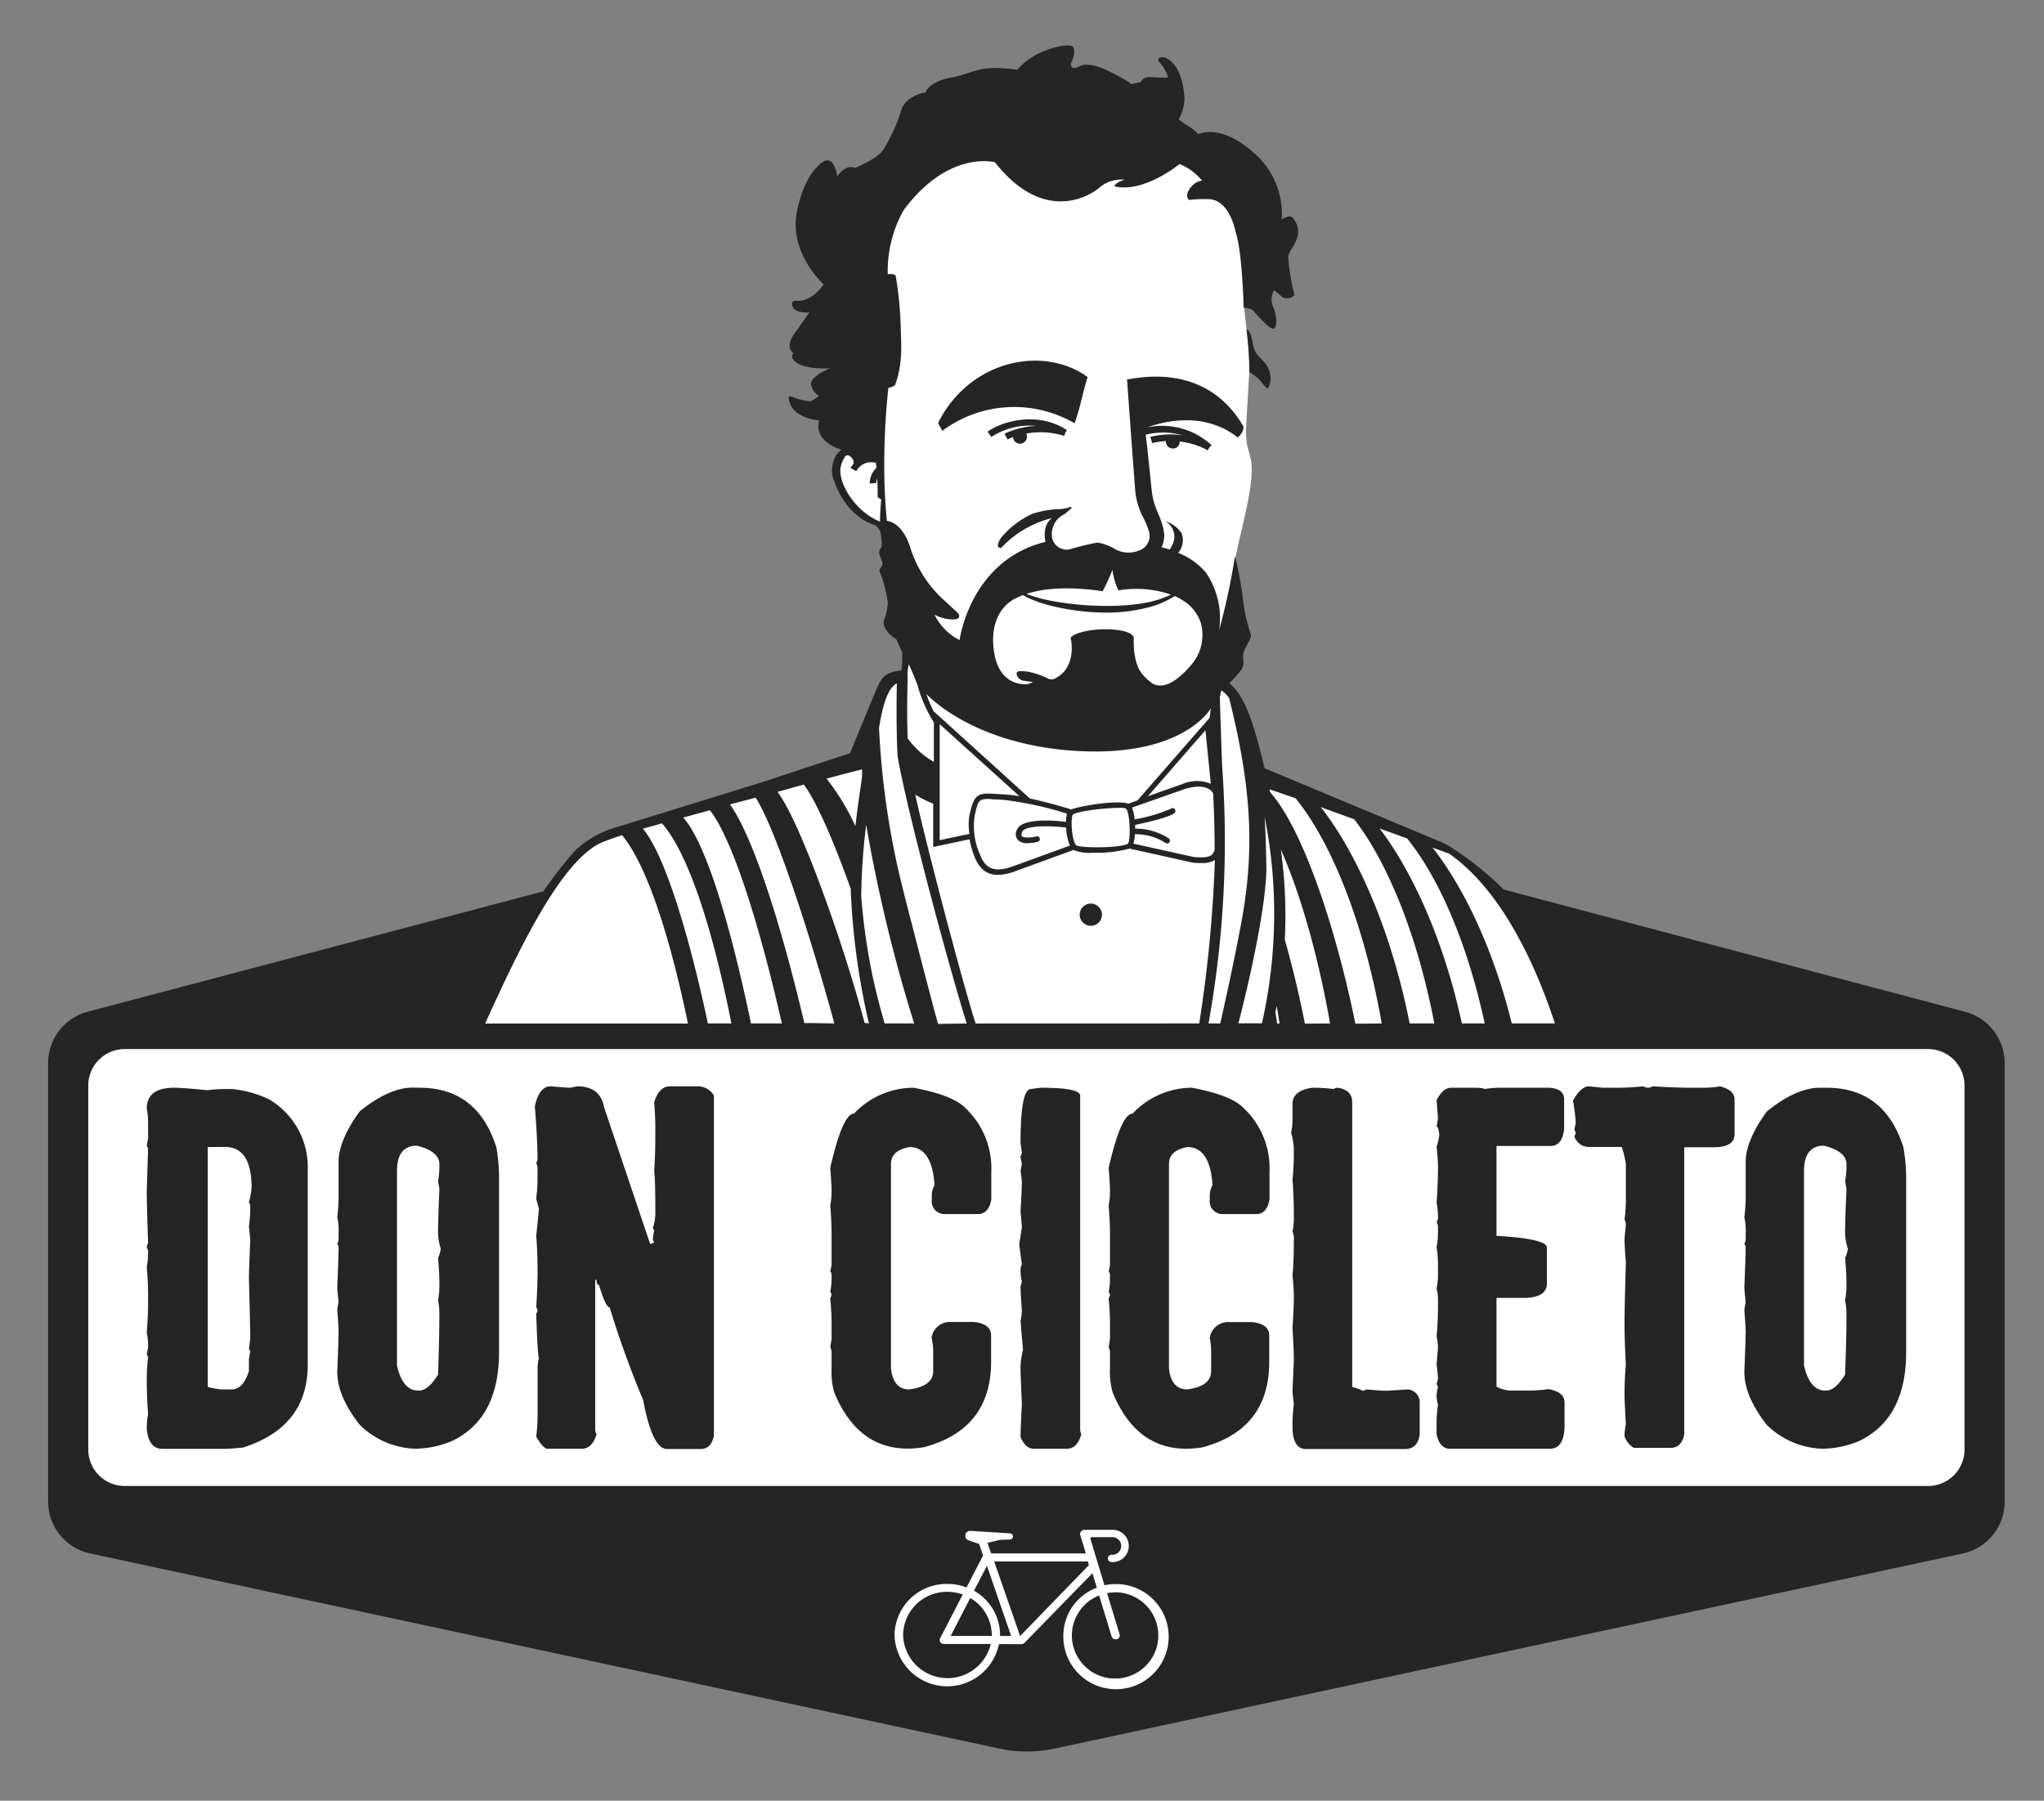
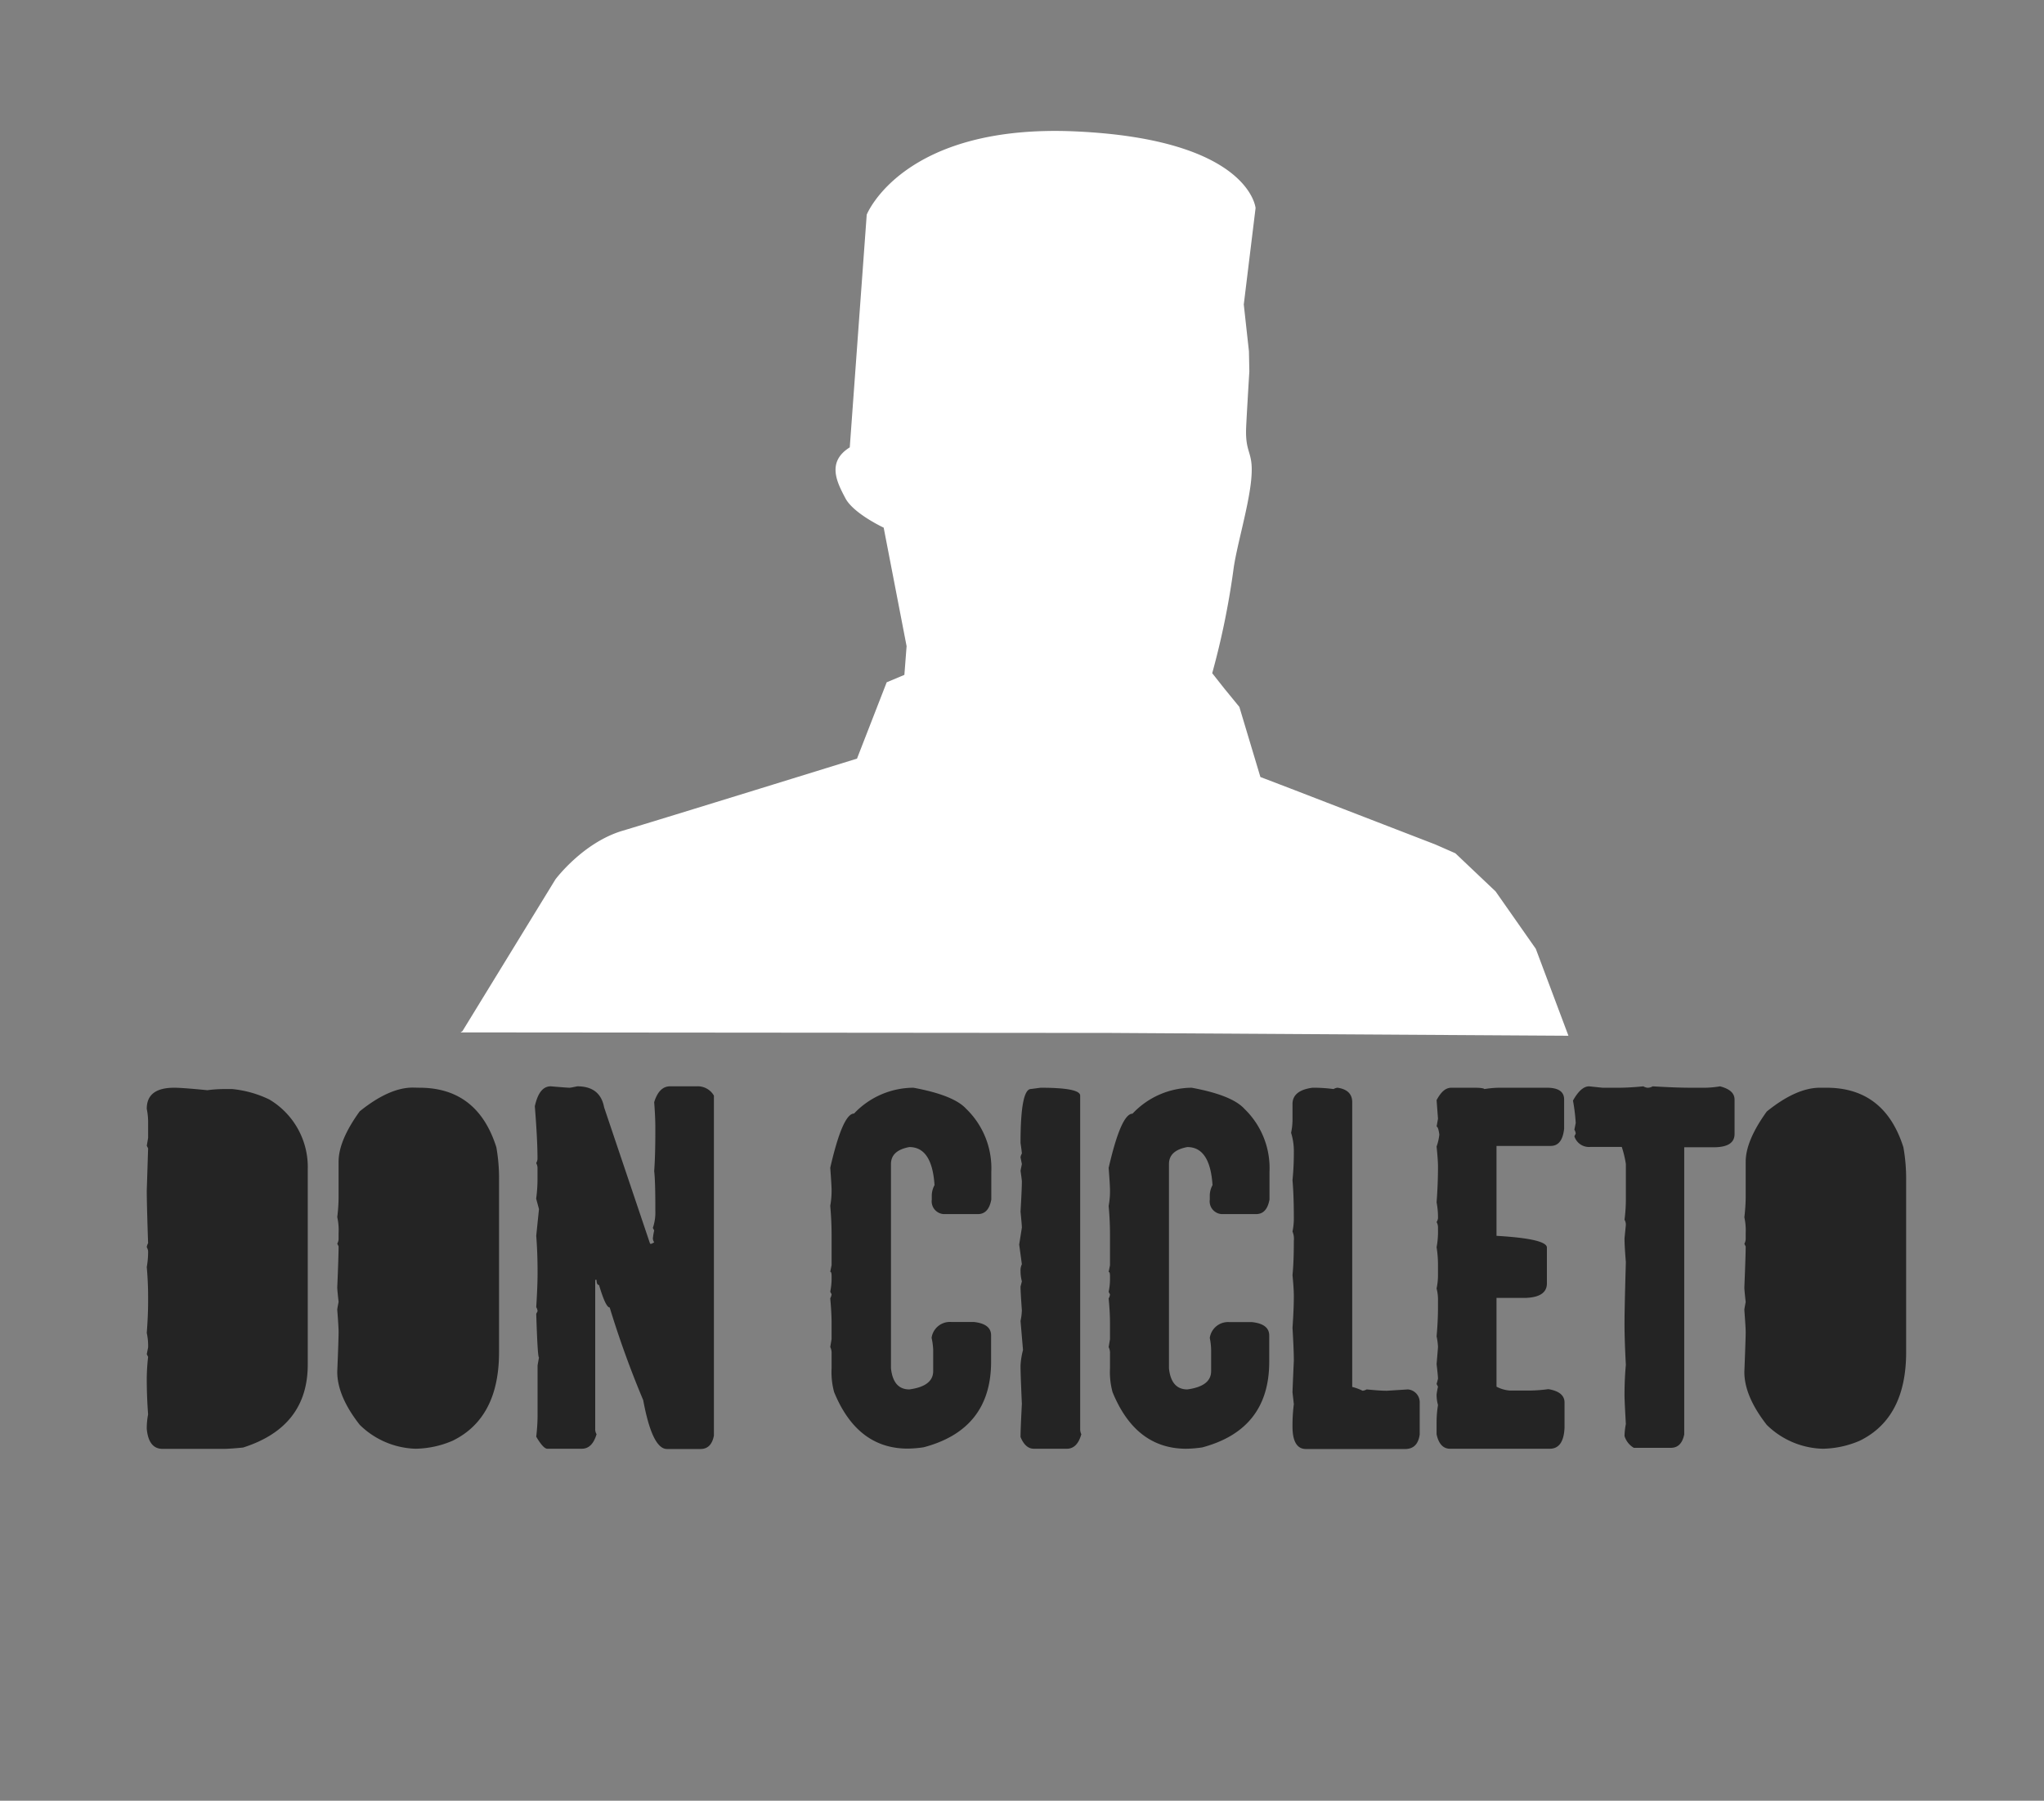
<svg xmlns="http://www.w3.org/2000/svg" width="824" height="726" fill="none">
  <rect width="100%" height="100%" fill="#808080" stroke="none" />
  <path fill="#fff" d="m186.427 415.722 37.474-61.165s11.024-14.833 27.019-19.607c15.994-4.773 94.563-29.099 94.563-29.099l11.969-30.771 7.133-2.994.892-11.57-9.241-47.788s-12.185-5.664-15.454-11.893c-3.269-6.23-7.727-14.537 1.783-20.47l6.836-93.824s14.59-36.813 84.486-33.55c69.895 3.264 72.273 30.88 72.273 30.88l-4.755 38.889 2.08 18.878.162 8.091s-1.134 18.635-1.296 22.761c-.433 11.246 3.35 9.143 1.945 21.872-1.243 11.165-6.079 26.969-7.133 35.869a317.573 317.573 0 0 1-8.484 41.181l4.918 6.23 6.025 7.362 8.483 28.263 12.267 4.693 58.224 22.492 8.105 3.56 16.211 15.372 16.211 23.139 13.158 35.06-184.048-1.133-262.562-.216" />
-   <path fill="#242424" d="M494.974 275.082c6.349 4.234 10.105 15.857 13.212 28.209.54 2.103 1.08 4.261 1.621 6.445l71.625 29.936 2.404 1.213a128.907 128.907 0 0 1 22.345 17.746l186.047 49.299a21.427 21.427 0 0 1 11.481 7.641 21.362 21.362 0 0 1 4.432 13.044v176.807c0 4.885-1.675 9.623-4.747 13.426a21.436 21.436 0 0 1-12.139 7.475l-366.042 78.641a53.578 53.578 0 0 1-22.398 0L36.314 626.296a21.458 21.458 0 0 1-12.15-7.473 21.388 21.388 0 0 1-4.764-13.428V428.588a21.391 21.391 0 0 1 4.449-13.047 21.455 21.455 0 0 1 11.492-7.638l183.723-48.544a168.327 168.327 0 0 1 12.402-16.019 39.875 39.875 0 0 1 17.291-9.898L307.09 315.4l35.609-11.759s10.159-24.946 11.618-27.939a9.877 9.877 0 0 1 2.864-3.587 14.336 14.336 0 0 1 5.674-1.753h.378s.622-.944.487-7.255c0 0-1.054-2.508-2.405-5.393 0 0-5.404-3.075-5.106-7.228a23.612 23.612 0 0 0 1.702-7.551 55.766 55.766 0 0 0-2.837-11.381c-1.027-1.996-.297-2.292.243-2.967.33-.502.482-1.1.432-1.699 0 0-.81-2.292-1.189-3.263a2.694 2.694 0 0 1 .595-2.697c.675-.728 0-4.153 0-5.394a5.796 5.796 0 0 0-2.378-3.802c-.891-.297-12.401-3.263-17.318-20.335 0 0-.811-7.119 3.863-10.086 0 0-11.455-2.886-9.078-11.812 0 0-11.726-.728-12.32-9.278 0 0 .432-.728 1.026-.377a30.206 30.206 0 0 0 7.593 2.023 12.847 12.847 0 0 0 3.647-2.32 6.15 6.15 0 0 1-3.269-5.016c.297-3.128 7.808-6.095 7.808-6.095s-12.428 1.025-15.238-3.937a1.888 1.888 0 0 1 .351-2.077s-3.701-2.454.54-8.091l5.944-8.387s-5.403.539-6.7-2.13c-1.297-2.67 1.054-2.697 1.945-2.536.892.162 5.728 0 10.483-6.607 0 0-14.049-12.54-10.807-29.18 3.242-16.64 10.807-20.388 10.807-20.388a2.71 2.71 0 0 1 3.069.133c.29.22.533.495.714.81a15.679 15.679 0 0 1 1.729 5.044s3.053-5.044 7.133-3.398c0 0 8.997-3.56 11.51-7.498a70.09 70.09 0 0 0 7.159-15.885c1.324-4.827 8.106-6.984 9.727-6.984 0 0 1.189-4.423 10.429-6.068 9.24-1.645 10.402-5.394 26.532-3.129a28.574 28.574 0 0 1 10.402-7.362c6.862-2.886 11.455-2.697 11.996-1.996.54.701 1.189 2.967-.757 6.77 0 0-.297 3.262 3.567 1.186 3.863-2.077 10.564 1.187 16.211 4.288 5.646 3.101 4.322 2.966 4.322 2.966l4.242-.943s.352-2.239 4.458-1.942c2.13.18 4.268.233 6.404.162a15.416 15.416 0 0 0-3.216-5.88c-2.08-1.914.379-2.508 1.486-2.292 1.108.216 7.539 2.535 8.322 16.613a17.642 17.642 0 0 1-2.296 8.387 21.908 21.908 0 0 0 3.566 2.535c1.588 1 3.064 2.166 4.404 3.48 0 0 8.565-4.612 22.074 7.335A32.366 32.366 0 0 1 514.2 73.55a32.299 32.299 0 0 1 2.496 14.852s3.134-1.806 4.026-.916a8.087 8.087 0 0 1 2.297 8.09c-1.189 4.019-3.702 5.852-3.702 8.307a93.069 93.069 0 0 0 2.378 14.563c.594 1.24-3.215 2.697-4.999 1.105-1.783-1.591-3.107-2.535-3.107-2.535a7.6 7.6 0 0 0-.243 6.904c1.648 4.315 1.648 9.278-.594 8.469-2.243-.809-7.214-6.904-7.863-7.498a9.955 9.955 0 0 0-3.512-.809s-.594-22.896-3.215-30.313c0 0-2.216-13.268-10.996-13.484-8.781-.216-7.755 1.186-8.484-.81-.73-1.995 2.431-6.418 5.917-6.633a22.774 22.774 0 0 0-9.078-6.716s-14.32 11.813-26.208 9.008c0 0-.162-1.403 4.134-2.697a13.878 13.878 0 0 0-10.051 3.02c-4.134 3.776-22.749 14.833-42.31-10.032 0 0-18.751-5.15-36.853 19.39a49.873 49.873 0 0 0-6.349 25.756s2.512-.432 3.188.593a143.727 143.727 0 0 1 2.053 21.575c.378 8.927.432 14.887-2.296 22.546-.81.56-1.732.937-2.702 1.106a289.1 289.1 0 0 0-1.486 40.885c.378 8.09.891 12.756.891 12.756s6.269 0 9.673 11.488a48.19 48.19 0 0 0 14.617 21.576c3.512 3.505 5.403 4.368 4.728 5.825-.676 1.456-6.268.89-9.808-1.106a22.672 22.672 0 0 0 10.105 10.248s4.053-32.039 34.637-39.617c0 0-1.648-6.284 2.513-9.574a42.087 42.087 0 0 0-20.399 12.028s-2.945.351 0-4.126a35.998 35.998 0 0 1 12.699-9.682 42.47 42.47 0 0 1 9.97-1.834c1.53.057 3.059-.162 4.512-.647a2.73 2.73 0 0 1 .864-.243c.243 0 .324.459.324.459s-1.783 1.645-2.701 2.4a8.884 8.884 0 0 0-3.938 3.454 8.858 8.858 0 0 0-1.304 5.068 5.949 5.949 0 0 0 2.293 4.575 5.98 5.98 0 0 0 5.002 1.116 113.614 113.614 0 0 1 11.05-2.697 19.568 19.568 0 0 1 7.241 2.697 11.086 11.086 0 0 0 9.214.647 6.307 6.307 0 0 0 3.883-3.126 6.268 6.268 0 0 0 .385-4.965 31.27 31.27 0 0 0-2.242-5.394 28.891 28.891 0 0 1-3.107-9.843c-.351-3.344-3.323-44.768-3.323-44.768-.136-1.025 0-1.025 0-1.025l1.648-.243c19.885-3.371 35.907 3.021 45.255 19.337a5.68 5.68 0 0 1-2.405 4.288c-9.213-7.336-22.479-9.304-37.663-3.614v-.135a29.306 29.306 0 0 1 27.18 6.904l-.918.917-.622 1.133a31.46 31.46 0 0 0-11.374-3.56c.04.241.04.487 0 .728a2.706 2.706 0 0 1-1.231 1.717 2.705 2.705 0 0 1-2.093.306 2.695 2.695 0 0 1-2.161-2.913 29.1 29.1 0 0 0-5.539.809l-.756-2.481a33.393 33.393 0 0 1 13.077-.674 29.765 29.765 0 0 0-14.941-.243c.216 1.942.459 3.937.702 6.041.351 3.317.702 6.823 1.108 10.464.162 1.78.351 3.587.54 5.394.189 1.807.486 3.398.865 5.016.097.386.223.765.378 1.133.101.385.228.763.378 1.132.297.809.676 1.672 1.054 2.697a31.69 31.69 0 0 1 2.188 6.527 11.28 11.28 0 0 1 0 4.557 8.59 8.59 0 0 1-.891 2.454c1.135.27 2.242.567 3.269.89a8.077 8.077 0 0 0 1.486-2.696 6.89 6.89 0 0 0 .022-4.984 6.907 6.907 0 0 0-3.345-3.7 11.455 11.455 0 0 1 6.7 4.827 7.861 7.861 0 0 1-1.378 7.902 28.007 28.007 0 0 1 11.105 7.848 32.53 32.53 0 0 1 5.403 23.355 276.21 276.21 0 0 0 6.404-29.855 154.059 154.059 0 0 1 3.188 17.072 70.04 70.04 0 0 0 3.215 14.563c.216 1.995-2.405 4.962-2.999 7.497-.594 2.535.973 3.776-.946 6.688a34.454 34.454 0 0 1-4.836 5.394l-.513-.377Zm-150.789-89.186a4.77 4.77 0 0 0-1.756-2.104 1.3 1.3 0 0 0-1.648.162 10.992 10.992 0 0 0-1.999 5.232c-.487 5.987 5.944 17.044 15.968 21.116 0-2.912.243-5.852.486-8.953l-1.432-.917c0-2.697 0-5.043-.189-7.497a4.068 4.068 0 0 0-.324 1.78l-2.702.242a8.966 8.966 0 0 1 2.702-6.337c0-.675-.136-1.322-.19-1.996a7.627 7.627 0 0 0-3.917 0 7.29 7.29 0 0 0-4.026 3.344l-2.269-1.321c.343-.6.75-1.161 1.215-1.673.108-.404-.027-.889-.108-1.186l.189.108ZM487.49 318.232c-2.243-1.457-5.782-1.403-10.213 0l-20.939 7.362a17.997 17.997 0 0 1 1.081 4.747 64.214 64.214 0 0 0 14.508-4.235 1.142 1.142 0 0 1 1.608.068 1.133 1.133 0 0 1-.068 1.605c-1.918 1.753-12.239 4.045-15.859 4.8v1.51a24.352 24.352 0 0 1 13.509 3.884 1.135 1.135 0 0 1 .464 1.255 1.128 1.128 0 0 1-1.059.821 1.25 1.25 0 0 1-.594-.161 22.012 22.012 0 0 0-12.428-3.533 14.007 14.007 0 0 1-.595 3.775l24.317 5.394c5.646.405 7.565 0 8.429-2.886 0-7.605-.198-15.201-.594-22.788a5.035 5.035 0 0 0-1.567-1.618Zm.621-2.239-2.161-21.575-23.182 26.591 13.752-4.854a14.76 14.76 0 0 1 11.591-.162Zm-74.3-76.537.946.35a57.951 57.951 0 0 0 9.51 2.508 119.327 119.327 0 0 0 19.588 1.942 85.39 85.39 0 0 0 9.835-.243 68.504 68.504 0 0 0 9.673-1.294 43.6 43.6 0 0 0 8.699-2.967 42.795 42.795 0 0 0-21.182-1.726 26.932 26.932 0 0 1-2.431-8.279 69.877 69.877 0 0 1-3.945 8.603c-13.752-1.969-23.641-1.241-30.693 1.106Zm-6.16 2.858h.243-.243Zm57.062 33.307c5.404 2.859 11.645-2.967 15.671-7.74a18.36 18.36 0 0 0 3.647-16.91 16.987 16.987 0 0 0-6.187-8.252 26.312 26.312 0 0 0-4.269-2.4l-.378.242a37.818 37.818 0 0 1-9.321 4.073 67.287 67.287 0 0 1-20.075 2.319 93.966 93.966 0 0 1-19.966-2.697 52.123 52.123 0 0 1-9.564-3.317l-1.919-.998c-.868.307-1.708.686-2.512 1.133 0 0-11.24 4.018-9.241 20.766 1.486 12.325 8.835 13.862 12.294 14.051a5.909 5.909 0 0 0 3.458-.944l-3.972-.54c-1.486-.242-2.891-2.184-2.485-3.236.405-1.052 3.998-.404 4.62-.351a34.827 34.827 0 0 1 8.592 3.021 3.845 3.845 0 0 0 2.836-.62c8.511-4.909 5.647-16.182 5.647-16.182 4.404-4.342 24.127-4.557 25.505 0 0 0-.675 8.576 2.702 13.835a20.018 20.018 0 0 0 4.917 4.747Zm-91.348 3.964a54.437 54.437 0 0 0 3.161 7.498v-.189l38.69 35.059c7.43 1.564 14.779 3.803 16.643 4.396 3.54-1.456 18.778-3.91 22.939-2.319l3.755-1.322 29.099-33.333.459-3.83s-11.05 20.362-56.225 17.072c-41.067-3.102-58.629-23.032-58.629-23.032h.108Zm80.541 46.414a6.684 6.684 0 0 0-2.702-.297c-5.403 0-16.562 1.241-18.669 2.697-.973 1.052-.595 10.383 1.297 12.352 1.297 1.24 18.345 1.213 20.912-.648 1.107-1.375.864-12.54-.838-14.104Zm-63.06 2.535c1.918-8.765 3.431-8.927 11.266-8.415l2.702.162c2.076.117 4.142.36 6.187.728l-32.178-29.045v46.764l11.996-2.535a23.546 23.546 0 0 1 0-7.659h.027Zm4.134 15.749c1.945 5.232 5.025 8.091 13.671 4.882l22.668-8.253a20.809 20.809 0 0 1-1.513-7.254c-7.106-.863-16.832-.89-17.805 1.834-.189.566-.351 1.321 0 1.699.351.377 2.702.863 5.809 0a1.1 1.1 0 0 1 .845.123 1.108 1.108 0 0 1 .506.686 1.112 1.112 0 0 1-.408 1.189 1.115 1.115 0 0 1-.403.186c-1.342.347-2.72.537-4.106.566a5.13 5.13 0 0 1-3.918-1.294 3.61 3.61 0 0 1-.432-3.964c1.783-5.017 14.995-3.938 19.858-3.345v-.997c.056-.776.192-1.544.405-2.293a139.778 139.778 0 0 0-25.667-5.582l-2.702-.162c-1.486 0-2.702-.189-3.62-.189-3.702 0-4.053 1.16-5.269 6.85a28.078 28.078 0 0 0 2.054 15.318h.027Zm-29.072-71.062c-.297 10.571-.216 18.878 0 24.46a33.978 33.978 0 0 0 10.564 9.493v-15.911a55.185 55.185 0 0 1-6.673-15.345s-2.432-6.041-3.405-8.091a16.297 16.297 0 0 0-.513 5.394h.027Zm-32.692 40.723a91.482 91.482 0 0 1 11.618 19.147c.702-6.068 1.513-11.812 2.296-17.179l.406-2.858v-2.859c-3.405.836-8.376 2.13-14.347 3.749h.027Zm-55.9 98.678c-7.106-34.628-16.482-63.754-26.532-75.917a149.268 149.268 0 0 0-7.565 2.697c-17.238 6.769-35.475 46.629-47.552 73.032v.215h81.73l-.081-.027Zm17.534 0c-7.376-37.405-17.237-68.5-27.991-80.663l-7.7 2.13c8.673 10.248 18.427 41.937 26.208 78.533h9.483Zm20.345 0c-8.862-39.104-19.75-74.083-28.991-85.949l-10.807 2.939c9.159 9.979 19.237 43.906 27.343 83.01h12.455Zm21.155 0c-10.321-37.918-24.316-79.881-31.746-91.019l-10.321 2.697c9.456 13.322 20.75 48.975 29.963 88.161h3.242l8.862.161Zm13.942 0a287.17 287.17 0 0 1-7.349-54.342c-7.214-20.065-13.861-35.248-18.913-41.963l-10.618 2.939c8.51 10.788 25.937 58.738 35.123 93.124l1.757.242Zm18.237 0a620.563 620.563 0 0 1-19.345-80.124 253.531 253.531 0 0 0-2 28.614 241.495 241.495 0 0 0 9.457 51.51h11.888Zm21.182 0c-6.619-20.9-24.127-85.653-27.883-107.875 0 0-.675-11.515-.27-29.234-3.215 1.591-5.539 7.416-7.187 17.907a327.198 327.198 0 0 0 9.538 64.725c.81 3.398 12.968 50.567 14.265 54.666l11.537-.189Zm93.726 0a535.986 535.986 0 0 0 6.322-65.938 9.123 9.123 0 0 1-5.403 1.267c-.946 0-1.973 0-3.134-.135h-.298l-25.586-5.69a50.743 50.743 0 0 1-14.346 1.672h-.595a17.252 17.252 0 0 1-7.673-1.106l-23.425 8.549a21.06 21.06 0 0 1-7.025 1.484c-4.566 0-7.619-2.535-9.564-7.686a43.046 43.046 0 0 1-1.891-6.662l-14.617 3.102v-17.476a43.052 43.052 0 0 1-7.214-3.641c3.485 16.667 19.129 76.295 24.316 92.287l90.133-.027Zm8.484 0c4.188-18.473 8.348-38.889 9.591-47.141 3.945-25.836 2.702-49.245-5.998-84.008a10.608 10.608 0 0 0-2.945-2.966c-.27 0-.729 0-.243.35-.432.378-.216 1.268-.459 1.834h-.135c.54 17.125.945 28.021.945 28.155a414.598 414.598 0 0 1-5.484 103.776h4.728Zm17.886-83.414c.324 5.609.567 12.217.702 20.173.162 10.625-3.836 34.277-11.266 63.187h9.483a200.353 200.353 0 0 0 1.081-83.279v-.081Zm6.025 83.414c-.351-2.211-.784-5.016-1.162-7.012-.162.837-.324 1.673-.513 2.536.189 1.132.459 3.02.702 4.503l.973-.027Zm20.344 0c-4.485-25.863-11.644-51.672-19.831-70.118a193.821 193.821 0 0 1 1.594 36.353c3.053 10.626 5.917 22.681 8.106 33.846l10.131-.081Zm20.831 0c-6.727-38.592-19.561-72.06-34.718-90.804l-10.483-3.586c0 .404.189.836.297 1.267 13.104 14.725 26.424 54.558 34.286 93.231l10.618-.108Zm21.21 0c-6.539-34.304-18.373-64.347-32.287-82.308l-13.509-4.909c11.212 14.051 27.153 43.42 35.853 87.217h9.943Zm20.317 0c-6.727-31.203-17.994-58.144-31.26-74.568l-11.131-4.046c10.807 14.051 24.938 40.615 33.178 78.614h9.213Zm29.315 0h-1.027c-6.808-20.82-20.371-52.912-42.661-68.473l-6.674-2.428c10.132 12.757 23.479 36.624 31.963 70.901h18.399ZM438.452 152.023c-17.697-12.891-47.498-7.039-60.278 18.5.595 1.349 1.27 2.05 1.648 3.21a48.449 48.449 0 0 1 26.23-9.568 48.47 48.47 0 0 1 27.158 6.493c2.702-7.767 2.783-10.706 5.242-18.608v-.027Zm43.958 139.456h-.324a.488.488 0 0 0 .324.026v-.026Zm-53.388-115.75.406-1.241.702-1.079c-12.401-8.09-27.018-3.101-32.016.647l1.54 2.104a28.22 28.22 0 0 1 17.967-4.45 33.033 33.033 0 0 0-12.672 3.155l1.216 2.293c.73-.347 1.479-.654 2.243-.917a2.777 2.777 0 0 0 1.842 2.483 2.794 2.794 0 0 0 3.004-.749 2.775 2.775 0 0 0 .719-2.004c.019-.401-.065-.8-.243-1.159a31.753 31.753 0 0 1 15.292.917Zm15.212 193.042a4.47 4.47 0 0 0-.756-2.487 4.485 4.485 0 0 0-4.604-1.904 4.489 4.489 0 0 0-3.524 3.518 4.472 4.472 0 0 0 1.907 4.595 4.49 4.49 0 0 0 5.663-.556 4.476 4.476 0 0 0 1.314-3.166Zm58.305-235.95s1.135 9.466 1.135 17.179a20.393 20.393 0 0 1 4.647 3.722c1.27 1.726 2.35 3.074 2.972 2.697a9.187 9.187 0 0 0 0-7.875c-1.594-3.506-4.188-4.315-5.404-7.201-1.216-2.885-1.189-7.821-3.35-8.522Z" />
-   <path fill="#fff" d="M777.23 422.95H50.306c-8.132 0-14.724 6.58-14.724 14.698v146.764c0 8.117 6.592 14.698 14.724 14.698H777.23c8.132 0 14.725-6.581 14.725-14.698V437.648c0-8.118-6.593-14.698-14.725-14.698ZM360.61 659.196a21.203 21.203 0 0 0 5.77 13.989 21.289 21.289 0 0 0 28.214 2.458 21.22 21.22 0 0 0 8.11-12.779h9.078a1.685 1.685 0 0 0 1.216-.513l27.397-28.074a432.6 432.6 0 0 0 1.783 5.825 20.71 20.71 0 0 0-9.738 7.493 20.659 20.659 0 0 0-3.771 11.682 21.169 21.169 0 0 0 3.3 11.927 21.226 21.226 0 0 0 9.408 8.056 21.277 21.277 0 0 0 12.312 1.44 21.25 21.25 0 0 0 11.02-5.667 21.178 21.178 0 0 0 5.973-10.842 21.153 21.153 0 0 0-1.109-12.324 21.2 21.2 0 0 0-7.813-9.606 21.26 21.26 0 0 0-11.855-3.615 21.86 21.86 0 0 0-4.647.485c-1.999-6.58-4.026-13.188-5.593-18.528a.591.591 0 0 1 0-.593.703.703 0 0 1 .541-.27h7.916a3.565 3.565 0 0 1 3.876 3.547 3.557 3.557 0 0 1-2.419 3.371 3.582 3.582 0 0 1-1.457.175 1.489 1.489 0 0 0-1.513 1.456 1.508 1.508 0 0 0 1.513 1.484 6.526 6.526 0 0 0 4.873-1.745 6.505 6.505 0 0 0 2.057-4.741 6.49 6.49 0 0 0-4.313-6.118 6.526 6.526 0 0 0-2.617-.368h-10.969a1.708 1.708 0 0 0-1.378.674 1.637 1.637 0 0 0-.271 1.483l2.243 7.336h-38.204l-1.459-4.261 4.999-1.214 4.052-.135a1.27 1.27 0 0 0 1.243-1.267 1.295 1.295 0 0 0-1.216-1.214l-15.886-.998a1.982 1.982 0 0 0-1.366.398 1.965 1.965 0 0 0-.475 2.607c.26.415.666.719 1.138.852l4.134 1.402 1.567 4.558v.162l-6.646 12.837a21.284 21.284 0 0 0-7.674-1.429 20.997 20.997 0 0 0-8.06 1.46 20.954 20.954 0 0 0-13.284 19.144Zm82.487-15.966 5.025 16.532a1.674 1.674 0 0 0 1.621 1.16h.459a1.622 1.622 0 0 0 1.135-2.023c-.189-.701-2.486-8.225-5.052-16.586a20.98 20.98 0 0 1 3.701-.35 17.448 17.448 0 0 1 9.556 3.153 17.4 17.4 0 0 1 6.216 7.903 17.368 17.368 0 0 1-4.08 18.801 17.459 17.459 0 0 1-18.941 3.552 17.42 17.42 0 0 1-7.742-6.419 17.377 17.377 0 0 1-2.895-9.622 17.404 17.404 0 0 1 3.032-9.729 17.459 17.459 0 0 1 7.965-6.372Zm-42.311-13.7h37.825l.325 1.51-27.694 28.56-10.456-30.07Zm2.378 29.666a20.585 20.585 0 0 0-2.845-10.341 20.64 20.64 0 0 0-7.665-7.513l5.214-10.059 9.754 28.29h-4.458v-.377Zm-3.351.35h-16.562l7.89-15.264a17.329 17.329 0 0 1 6.328 6.302 17.288 17.288 0 0 1 2.344 8.612v.35Zm-35.745-.404a17.623 17.623 0 0 1 5.347-12.374 17.684 17.684 0 0 1 12.539-4.994 17.926 17.926 0 0 1 6.161 1.079l-8.997 17.422a1.48 1.48 0 0 0-.298.89 1.679 1.679 0 0 0 1.675 1.645h18.913a17.874 17.874 0 0 1-7.061 10.463 17.932 17.932 0 0 1-12.224 3.206 17.929 17.929 0 0 1-11.302-5.647 17.868 17.868 0 0 1-4.753-11.69Z" />
  <path fill="#242424" d="M70.245 438.54c2.134 0 6.565.323 13.347.997a51.48 51.48 0 0 1 7.403-.458h2.701a44.226 44.226 0 0 1 14.888 4.207 31.718 31.718 0 0 1 11.592 11.998 31.642 31.642 0 0 1 3.889 16.211v78.668c0 16.757-8.691 27.904-26.073 33.442-3.539.35-6.24.539-8.105.539H65.57c-3.783 0-5.917-2.697-6.404-8.091a29.611 29.611 0 0 1 .54-5.825 189.89 189.89 0 0 1-.54-14.347v-.324c.037-2.839.218-5.674.54-8.495l-.54-1.106.54-2.697a23.882 23.882 0 0 0-.54-5.852c.352-4.746.54-8.819.54-12.217v-2.697c0-3.694-.188-7.605-.54-11.677.38-2.109.561-4.249.54-6.392a3.805 3.805 0 0 0-.54-1.564 4.12 4.12 0 0 1 .54-1.645c-.378-10.787-.54-17.934-.54-21.17l.54-17.072-.54-1.025.54-3.182v-6.931a26.928 26.928 0 0 0-.54-4.773c-.027-5.718 3.675-8.522 11.078-8.522ZM169.08 438.536c15.617 0 25.956 8 31.017 24.002a72.018 72.018 0 0 1 1.081 13.322v69.31c0 17.71-6.25 29.612-18.751 35.707a39.162 39.162 0 0 1-14.914 3.209 33.476 33.476 0 0 1-22.506-9.655c-6.034-7.713-9.051-14.832-9.051-21.359.378-9.061.54-14.401.54-15.965 0-1.565-.162-4.181-.54-9.062 0-.297.189-1.348.54-3.182-.351-3.183-.54-5.124-.54-5.852.378-8.63.54-14.159.54-16.532l-.54-1.079a3.934 3.934 0 0 0 .54-2.104v-2.211a23.678 23.678 0 0 0-.54-6.392c.338-2.63.519-5.277.54-7.929v-14.428c0-5.663 2.837-12.423 8.511-20.28 7.943-6.401 15.085-9.592 21.426-9.574l2.647.054ZM222.035 437.971c4.458.378 6.944.567 7.484.567.541 0 1.324-.189 3.216-.567 6.16 0 9.762 2.832 10.807 8.495l18.534 54.99h.541l1.107-.567a3.456 3.456 0 0 1-.54-1.537c.112-1.107.293-2.205.54-3.29l-.54-.998a19.187 19.187 0 0 0 1-6.958v-1.645c0-7.066-.162-11.839-.46-14.32.298-3.965.46-9.143.46-15.534v-2.104c0-2.859-.162-6.23-.46-10.14 1.315-4.261 3.45-6.392 6.404-6.392h10.807a7.482 7.482 0 0 1 6.863 3.749v137.082c-.676 3.533-2.432 5.394-5.404 5.394h-13.509c-3.963 0-7.16-6.571-9.592-19.714a389.143 389.143 0 0 1-13.509-37.352c-1.08 0-2.512-3.02-4.296-9.061-.675 0-.999-.675-.999-2.077h-.541v60.06a3.992 3.992 0 0 0 .541 2.184c-1.162 3.911-3.134 5.852-5.944 5.852h-14.077c-1.08-.197-2.512-1.816-4.296-4.854.313-2.632.493-5.279.541-7.929v-20.82l.567-3.209c-.378 0-.729-5.852-1.108-17.611l.541-.998a3.501 3.501 0 0 0-.541-1.645c.379-5.987.541-10.598.541-13.889 0-5.232-.162-10.194-.541-14.886l1.108-10.788-1.135-4.18c.333-2.459.514-4.936.541-7.417v-4.827a3.926 3.926 0 0 0-.541-2.104 3.908 3.908 0 0 0 .541-1.645c0-5.178-.36-12.27-1.081-21.278 1.189-5.34 3.242-8.037 6.43-8.037ZM368.229 438.54c10.807 1.995 17.886 4.818 21.236 8.468a33.31 33.31 0 0 1 10.159 25.485v11.138c-.73 3.911-2.513 5.853-5.404 5.853h-13.806a5.15 5.15 0 0 1-2.032-.561 5.153 5.153 0 0 1-2.75-5.292v-1.537a8.757 8.757 0 0 1 1.107-4.288c-.675-10.248-4.052-15.345-10.158-15.345-4.945.917-7.403 3.182-7.403 6.85v82.363c.621 5.663 3.08 8.495 7.403 8.495 6.412-.863 9.618-3.326 9.618-7.39v-8.495a26.267 26.267 0 0 0-.648-4.908 7.434 7.434 0 0 1 2.715-4.774 7.469 7.469 0 0 1 5.255-1.618h9.051c4.647.486 6.971 2.293 6.971 5.394v10.599c0 18.213-9.06 29.719-27.18 34.52-2.12.323-4.26.503-6.404.539-13.599 0-23.506-7.614-29.72-22.842a31.067 31.067 0 0 1-.999-9.574v-5.852a5.384 5.384 0 0 0-.541-2.697l.541-3.183v-6.391c0-2.886-.19-6.23-.541-10.06a4.338 4.338 0 0 0 .541-1.645l-.541-.998c.319-1.599.5-3.223.541-4.854v-1.537c0-1.106-.19-1.645-.541-1.645l.541-2.697v-12.244c0-3.722-.19-7.605-.541-11.677a33.73 33.73 0 0 0 .541-6.311c0-1.214-.19-4.234-.541-9.035 3.35-14.563 6.548-21.844 9.592-21.844a33.054 33.054 0 0 1 10.896-7.664 33.122 33.122 0 0 1 13.042-2.746ZM419.458 438.54c10.663 0 15.994 1.06 15.994 3.182v134.412a4.654 4.654 0 0 0 .46 2.104c-1.081 3.911-3.053 5.852-5.836 5.852H416.81c-2.324 0-4.107-1.591-5.404-4.746 0-2.077.189-6.527.541-13.323-.352-7.794-.541-12.945-.541-15.453.113-2.124.448-4.23 1-6.284l-1-11.704c.307-1.411.488-2.846.541-4.288-.352-4.935-.541-8.091-.541-9.574l.541-2.104a16.632 16.632 0 0 1-.541-4.207 5.683 5.683 0 0 1 .541-2.697l-1.081-7.929 1.081-6.85c0-.62-.163-2.697-.541-6.391.378-6.527.541-10.599.541-12.244 0-.297-.163-1.726-.541-4.288l.541-2.697-.541-2.697a3.856 3.856 0 0 1 .541-1.537c0-.297-.163-1.726-.541-4.288 0-14.491 1.405-21.737 4.215-21.737l3.837-.512ZM480.406 438.54c10.808 1.995 17.877 4.818 21.21 8.468a33.22 33.22 0 0 1 7.837 11.647 33.165 33.165 0 0 1 2.321 13.838v11.138c-.729 3.911-2.485 5.853-5.403 5.853h-13.914a5.168 5.168 0 0 1-3.653-1.894 5.155 5.155 0 0 1-1.103-3.959v-1.537a8.758 8.758 0 0 1 1.108-4.288c-.675-10.248-4.053-15.345-10.159-15.345-4.944.917-7.403 3.182-7.403 6.85v82.363c.595 5.663 3.08 8.495 7.403 8.495 6.413-.863 9.61-3.326 9.592-7.39v-8.495a25.884 25.884 0 0 0-.541-4.854 7.416 7.416 0 0 1 2.709-4.782 7.442 7.442 0 0 1 5.262-1.61h9.051c4.62.486 6.943 2.293 6.943 5.394v10.599c0 18.213-9.006 29.719-27.018 34.52a47.735 47.735 0 0 1-6.43.539c-13.599 0-23.506-7.614-29.72-22.842a30.858 30.858 0 0 1-1.027-9.574v-5.852a5.088 5.088 0 0 0-.54-2.697l.54-3.183v-6.391c0-2.886-.162-6.23-.54-10.06a3.893 3.893 0 0 0 .54-1.645l-.54-.998a25.79 25.79 0 0 0 .54-4.854v-1.537c0-1.106-.162-1.645-.54-1.645l.54-2.697v-12.244c0-3.722-.162-7.605-.54-11.678.391-2.08.572-4.194.54-6.31 0-1.214-.162-4.234-.54-9.035 3.35-14.563 6.556-21.844 9.618-21.844a33.027 33.027 0 0 1 23.857-10.464ZM529.098 438.54h1.108c2.476.028 4.949.208 7.403.539a3.506 3.506 0 0 1 1.648-.539c3.891.593 5.863 2.535 5.863 5.825v114.806a20.34 20.34 0 0 1 4.188 1.537 4.355 4.355 0 0 0 1.648-.539c3.539.35 6.187.539 8.105.539l8.511-.539a5.202 5.202 0 0 1 4.755 5.394v12.783c-.54 3.91-2.512 5.852-5.863 5.852H526.45c-3.539 0-5.403-3.02-5.403-9.035-.026-3.02.154-6.038.54-9.034l-.54-4.774c0-.296.162-4.557.54-12.783 0-2.966-.189-7.389-.54-13.241.351-4.99.54-9.251.54-12.784 0-2.049-.189-4.881-.54-8.495.351-3.344.54-7.929.54-13.781a7.541 7.541 0 0 0-.54-3.749c.32-1.563.501-3.151.54-4.746v-.539c0-6.338-.189-11.489-.54-15.427.37-3.701.55-7.418.54-11.138a24.76 24.76 0 0 0-1.108-7.955 26.32 26.32 0 0 0 .568-4.828v-6.904c.072-3.596 2.756-5.744 8.051-6.445ZM585.078 438.54h9.051c2.513 0 3.944.161 4.296.539a39.864 39.864 0 0 1 5.863-.539h19.318c4.62 0 6.943 1.564 6.943 4.746v11.759c-.486 4.638-2.296 6.957-5.403 6.957h-21.858v36.247c13.545.791 20.318 2.373 20.318 4.746v14.428c0 3.722-2.891 5.664-8.619 5.853h-11.699v35.787a13.526 13.526 0 0 0 5.404 1.564h8.105a60.925 60.925 0 0 0 7.403-.566c4.35.728 6.511 2.535 6.511 5.394v10.14c-.243 5.664-2.242 8.495-5.944 8.495h-40.23c-2.701 0-4.593-1.941-5.403-5.852v-4.827c.006-2.331.196-4.657.567-6.958a15.154 15.154 0 0 1-.567-4.18c.127-1.08.316-2.152.567-3.21l-.567-1.079.567-2.103c0-.809-.189-2.697-.567-5.933.378-4.387.567-6.706.567-6.958a25.801 25.801 0 0 0-.567-4.207c.378-4.127.567-8.091.567-11.759v-2.697a18.136 18.136 0 0 0-.567-4.854c.376-1.773.566-3.581.567-5.394v-3.748a45.576 45.576 0 0 0-.567-7.498c.43-2.284.62-4.607.567-6.931v-.998a4.412 4.412 0 0 0-.567-2.211 3.59 3.59 0 0 0 .567-1.537 31.517 31.517 0 0 0-.567-6.392c.378-4.989.567-9.817.567-14.428 0-1.78-.189-4.423-.567-8.091.558-1.56.93-3.18 1.107-4.827-.297-2.131-.675-3.21-1.107-3.21l.567-3.182-.567-7.497c1.756-3.236 3.566-4.989 5.944-4.989ZM640.627 437.977l5.404.566h6.403c2.864 0 6.214-.189 10.051-.566a4.186 4.186 0 0 0 1.648.566 3.84 3.84 0 0 0 2.107-.566c6.35.377 11.51.566 15.455.566h5.863a40.593 40.593 0 0 0 5.863-.566c3.89 1.052 5.836 2.697 5.836 5.394v13.781c0 3.586-2.702 5.393-8.484 5.393h-11.807v115.777c-.729 3.533-2.486 5.394-5.404 5.394h-14.914a8.308 8.308 0 0 1-3.755-4.746c.04-1.631.221-3.255.54-4.855-.351-6.149-.54-10.032-.54-11.677 0-4.396.189-8.441.54-12.163-.351-6.554-.54-12.082-.54-16.505 0-4.423.189-12.756.54-24.946-.351-4.261-.54-7.444-.54-9.574l.54-5.394a3.928 3.928 0 0 0-.54-2.103c.33-2.477.51-4.972.54-7.471v-15.021a41.42 41.42 0 0 0-1.648-6.85h-12.699a6.167 6.167 0 0 1-6.403-4.289l.541-1.105a3.795 3.795 0 0 0-.541-1.564l.541-2.697a74.544 74.544 0 0 0-1.108-9.035c2.134-3.802 4.269-5.744 6.511-5.744ZM736.326 438.54c15.599 0 25.929 8 30.99 24.002a71.77 71.77 0 0 1 1.108 13.322v69.31c0 17.71-6.25 29.612-18.751 35.707a39.14 39.14 0 0 1-14.914 3.209 33.426 33.426 0 0 1-22.506-9.601c-6.034-7.713-9.051-14.832-9.051-21.359.351-9.061.54-14.401.54-15.965 0-1.565-.189-4.181-.54-9.062 0-.297.189-1.348.54-3.182-.351-3.183-.54-5.124-.54-5.853.351-8.63.54-14.158.54-16.531l-.54-1.079a4.189 4.189 0 0 0 .54-2.104v-2.211a24.867 24.867 0 0 0-.54-6.392 72.48 72.48 0 0 0 .54-7.929v-14.428c0-5.663 2.837-12.424 8.511-20.28 7.917-6.392 15.076-9.574 21.399-9.574h2.674Z" />
-   <path fill="#fff" d="M83.76 462.458v96.71c1.773.473 3.58.807 5.404.998h4.215c3.16 0 5.403-2.481 6.97-7.39v-4.854l.541-3.182c0-.324-.189-.459-.541-.459l.541-4.854c0-2.14-.18-10.23-.541-24.272 0-1.214.163-6.365.541-15.426l-.541-5.394a51.29 51.29 0 0 0 .541-8.09 3.804 3.804 0 0 0-.541-1.565c.53-1.915.891-3.873 1.081-5.852 0-10.949-3.602-16.424-10.807-16.424l-6.863.054ZM160.031 472.141v78.344c1.513 6.742 4.349 10.14 8.51 10.14h.541c2.323 0 4.809-2.13 7.511-6.391.342-9.871.522-18.06.54-24.569a28.796 28.796 0 0 0-.54-5.393 34.36 34.36 0 0 0 .54-6.419v-.539c0-2.859-.189-6.23-.54-10.141a11.44 11.44 0 0 0 1.08-3.748 22.546 22.546 0 0 1-1.08-6.392c0-3.209.162-9.088.54-17.611 0-.242-.189-1.321-.54-3.209.382-2.109.563-4.249.54-6.391v-.459c0-3.452-3.053-5.96-9.159-7.47-5.296.072-7.943 3.488-7.943 10.248ZM727.247 472.141v78.344c1.54 6.742 4.377 10.14 8.511 10.14h.567c2.297 0 4.809-2.13 7.484-6.391.379-9.871.568-18.06.568-24.569a26.708 26.708 0 0 0-.568-5.393c.405-2.116.595-4.266.568-6.419v-.539c0-2.859-.189-6.23-.568-10.141a11.684 11.684 0 0 0 1.108-3.748 22.667 22.667 0 0 1-1.108-6.392c0-3.2.189-9.07.568-17.611 0-.242-.189-1.321-.568-3.209a31.58 31.58 0 0 0 .568-6.391v-.459c0-3.452-3.053-5.96-9.159-7.47-5.296.108-7.971 3.479-7.971 10.248Z" />
</svg>